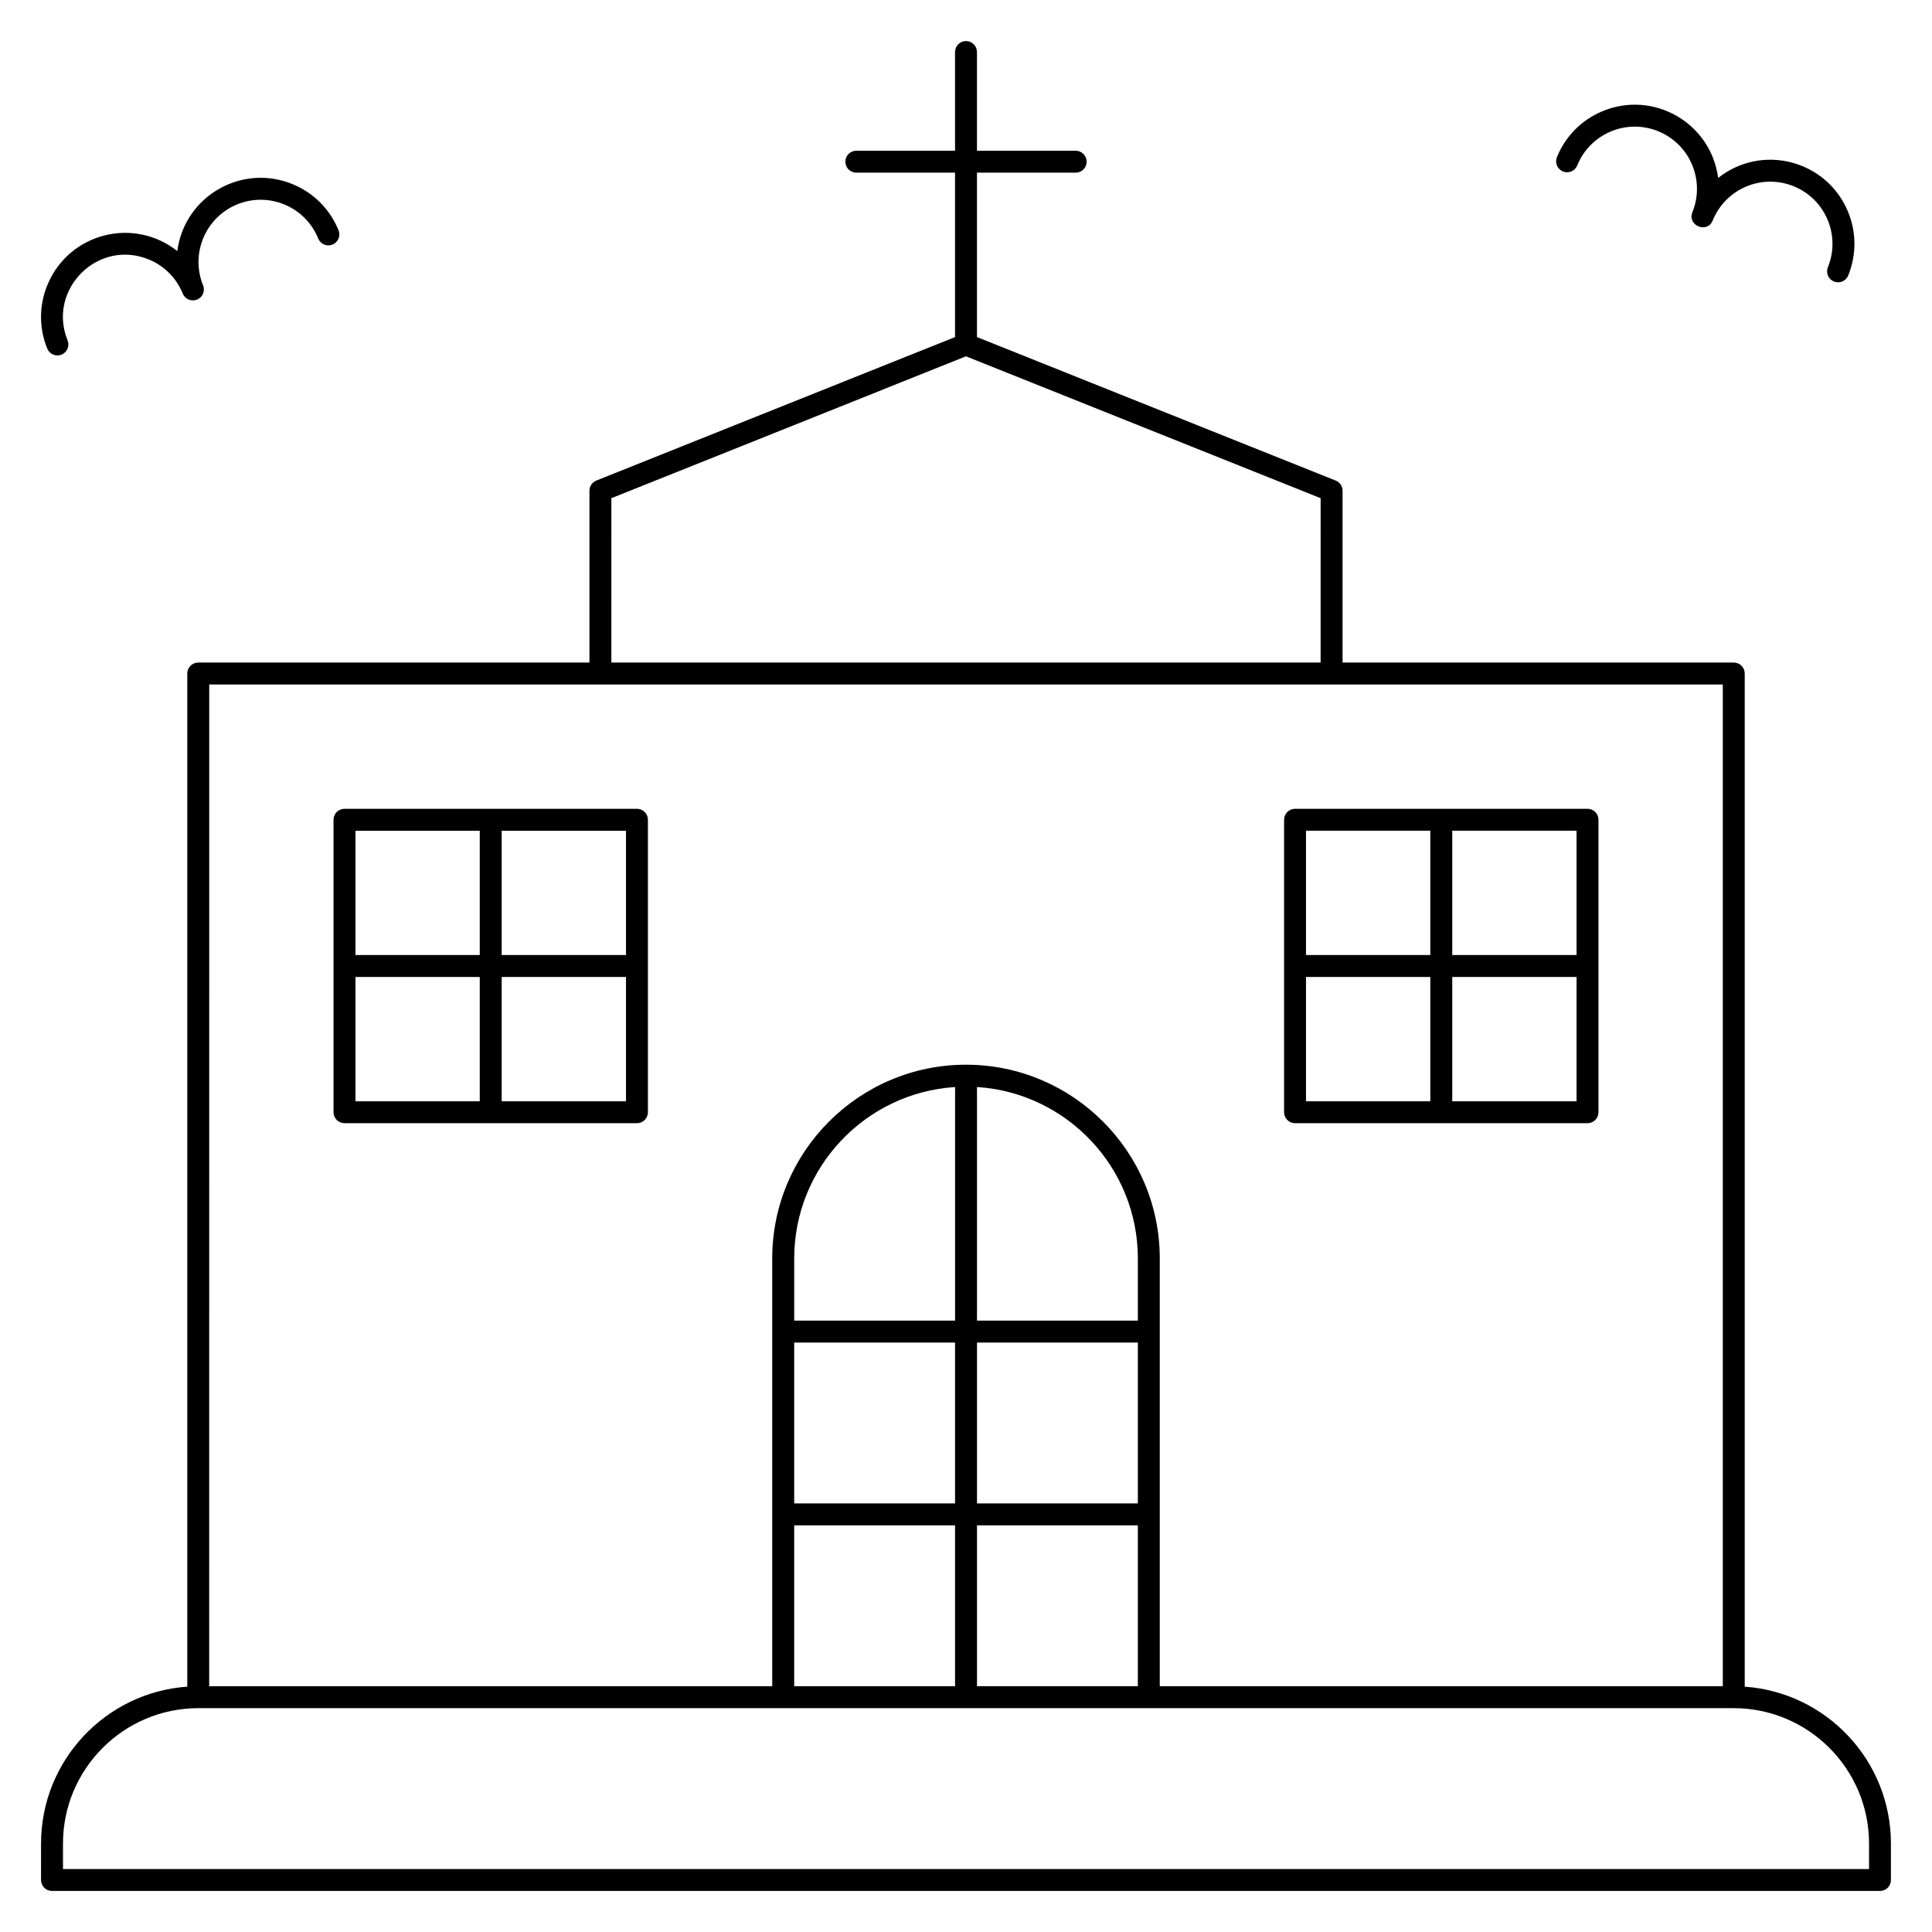
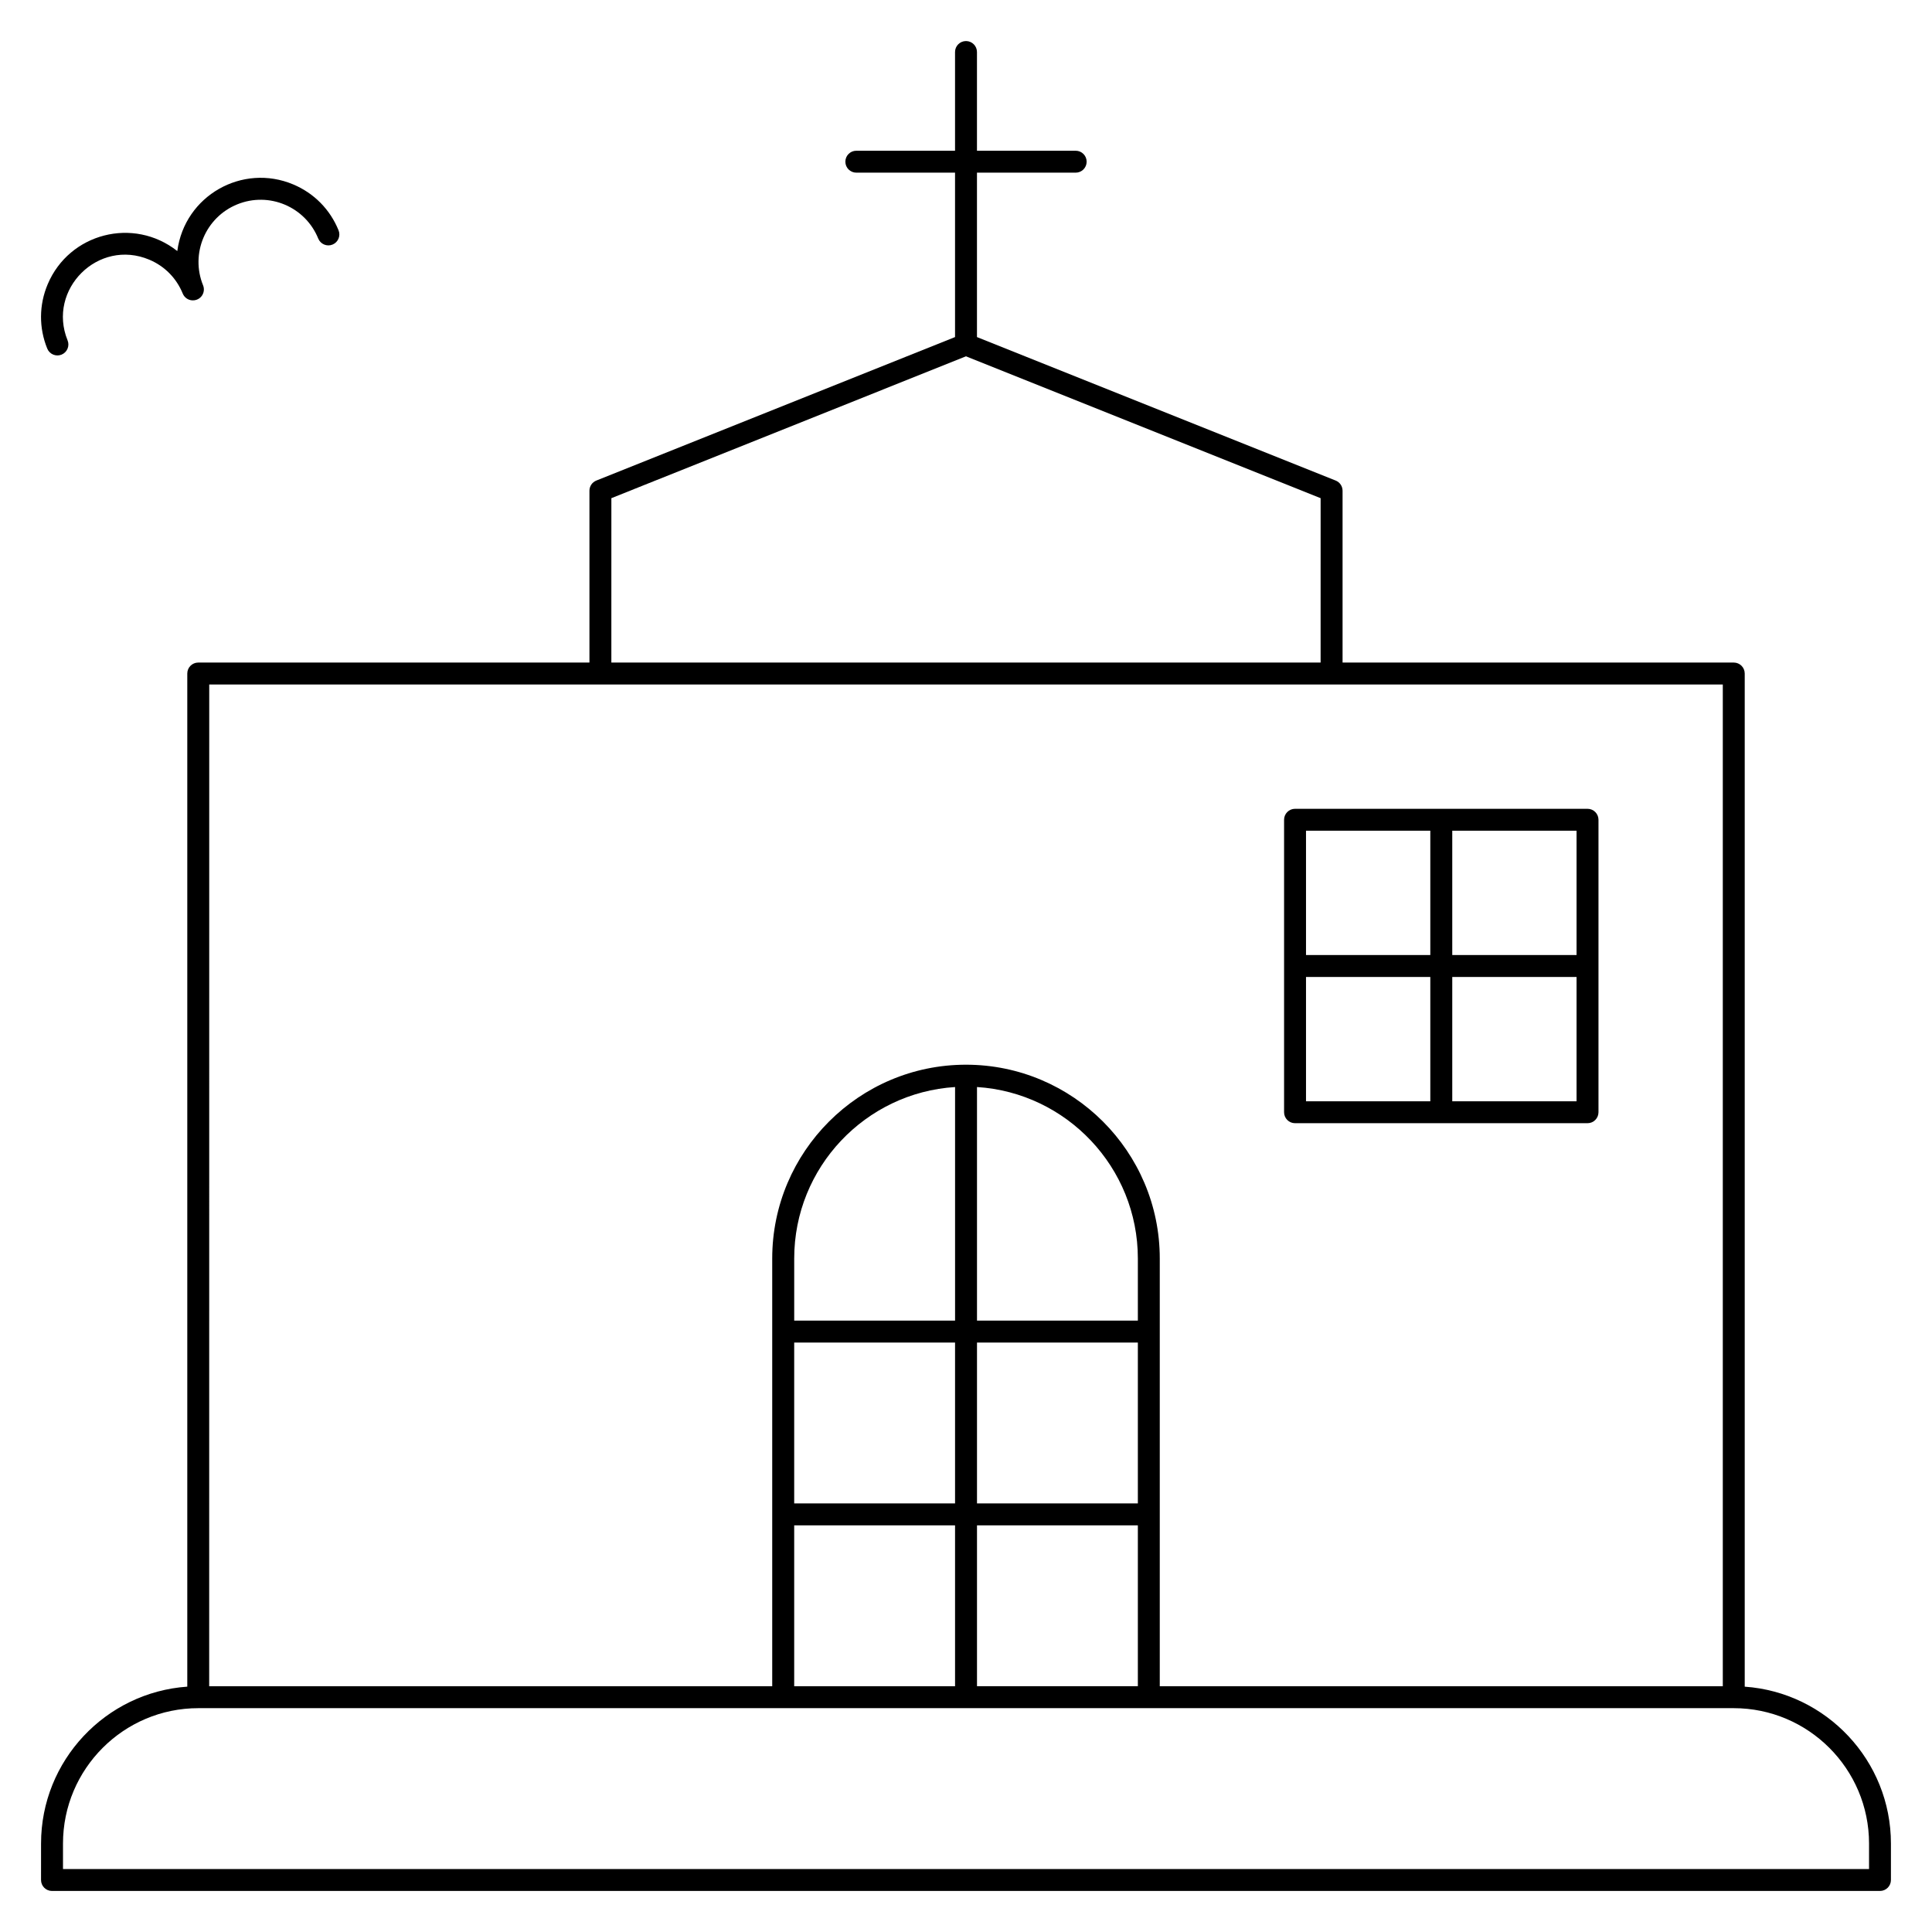
<svg xmlns="http://www.w3.org/2000/svg" fill="#000000" width="800px" height="800px" version="1.1" viewBox="144 144 512 512">
  <g>
    <path d="m487.2 441.66h77.508c1.605 0 2.906-1.301 2.906-2.906v-77.508c0-1.605-1.301-2.906-2.906-2.906h-77.508c-1.605 0-2.906 1.301-2.906 2.906v77.508c0 1.605 1.301 2.906 2.906 2.906zm2.906-38.754h32.941v32.941h-32.941zm38.758 32.941v-32.941h32.941v32.941zm32.941-38.754h-32.941v-32.941h32.941zm-38.758-32.941v32.941h-32.941v-32.941z" />
-     <path d="m312.8 358.34h-77.508c-1.605 0-2.906 1.301-2.906 2.906v77.508c0 1.605 1.301 2.906 2.906 2.906h77.508c1.605 0 2.906-1.301 2.906-2.906v-77.508c0-1.605-1.301-2.906-2.906-2.906zm-2.906 38.758h-32.941v-32.941h32.941zm-38.754-32.941v32.941h-32.941v-32.941zm-32.941 38.754h32.941v32.941h-32.941zm38.754 32.941v-32.941h32.941v32.941z" />
    <path d="m606.37 590.98v-268.49c0-1.605-1.301-2.906-2.906-2.906h-103.67v-45.535c0-1.188-0.723-2.258-1.828-2.699l-95.059-38.023v-43.57h26.16c1.605 0 2.906-1.301 2.906-2.906 0-1.605-1.301-2.906-2.906-2.906h-26.16v-26.16c0-1.605-1.301-2.906-2.906-2.906-1.605 0-2.906 1.301-2.906 2.906v26.16h-26.16c-1.605 0-2.906 1.301-2.906 2.906 0 1.605 1.301 2.906 2.906 2.906h26.16v43.57l-95.059 38.023c-1.105 0.441-1.828 1.512-1.828 2.699v45.535h-103.67c-1.605 0-2.906 1.301-2.906 2.906v268.49c-21.621 1.512-38.754 19.574-38.754 41.574l-0.004 9.664c0 1.605 1.301 2.906 2.906 2.906h484.43c1.605 0 2.906-1.301 2.906-2.906v-9.66c0-22-17.133-40.062-38.754-41.574zm-300.35-314.96 93.98-37.594 93.98 37.594-0.004 43.566h-187.96zm-106.57 49.379h401.11v265.47h-149.21v-113.36c0-28.316-23.035-51.352-51.352-51.352-28.312 0-51.352 23.035-51.352 51.352v113.36h-149.21zm155.02 265.47v-42.629h42.629v42.629zm91.074-113.36v16.469h-42.629v-61.906c23.758 1.508 42.629 21.305 42.629 45.438zm-91.074 22.285h42.629v42.629h-42.629zm48.445 0h42.629v42.629h-42.629zm-5.812-5.816h-42.629v-16.469c0-24.133 18.871-43.93 42.629-45.434zm5.812 54.258h42.629v42.629h-42.629zm236.4 91.074h-478.62v-6.754c0-19.781 16.094-35.875 35.875-35.875h406.87c19.781 0 35.875 16.094 35.875 35.875z" />
-     <path d="m558.2 189.44c1.484 0.605 3.184-0.113 3.785-1.598 3.426-8.434 13.023-12.488 21.457-9.062 8.414 3.418 12.48 13.043 9.062 21.457-1.434 3.531 3.934 5.762 5.387 2.188 3.426-8.434 13.023-12.488 21.457-9.062s12.488 13.023 9.062 21.457c-0.605 1.488 0.113 3.184 1.598 3.785 1.48 0.602 3.18-0.105 3.785-1.598 2.238-5.516 2.199-11.57-0.117-17.055-5.684-13.465-22.684-18-34.348-8.797-1.945-14.691-17.262-23.34-30.754-17.645-5.484 2.316-9.738 6.629-11.977 12.145-0.602 1.484 0.113 3.18 1.602 3.785z" />
    <path d="m160.31 237.98c1.488-0.605 2.203-2.301 1.598-3.785-5.473-13.48 8.121-27.09 21.668-21.371 4.055 1.711 7.195 4.898 8.852 8.977 0.461 1.133 1.641 1.941 3.019 1.781 1.98-0.227 3.07-2.238 2.367-3.969-3.418-8.414 0.648-18.039 9.062-21.457 8.43-3.426 18.031 0.625 21.457 9.062 0.605 1.484 2.301 2.207 3.785 1.598 1.488-0.605 2.203-2.301 1.598-3.785-2.238-5.516-6.492-9.828-11.977-12.145-13.488-5.699-28.812 2.949-30.754 17.645-11.617-9.164-28.637-4.734-34.348 8.797-2.316 5.484-2.359 11.539-0.117 17.055 0.609 1.488 2.305 2.199 3.789 1.598z" />
  </g>
</svg>